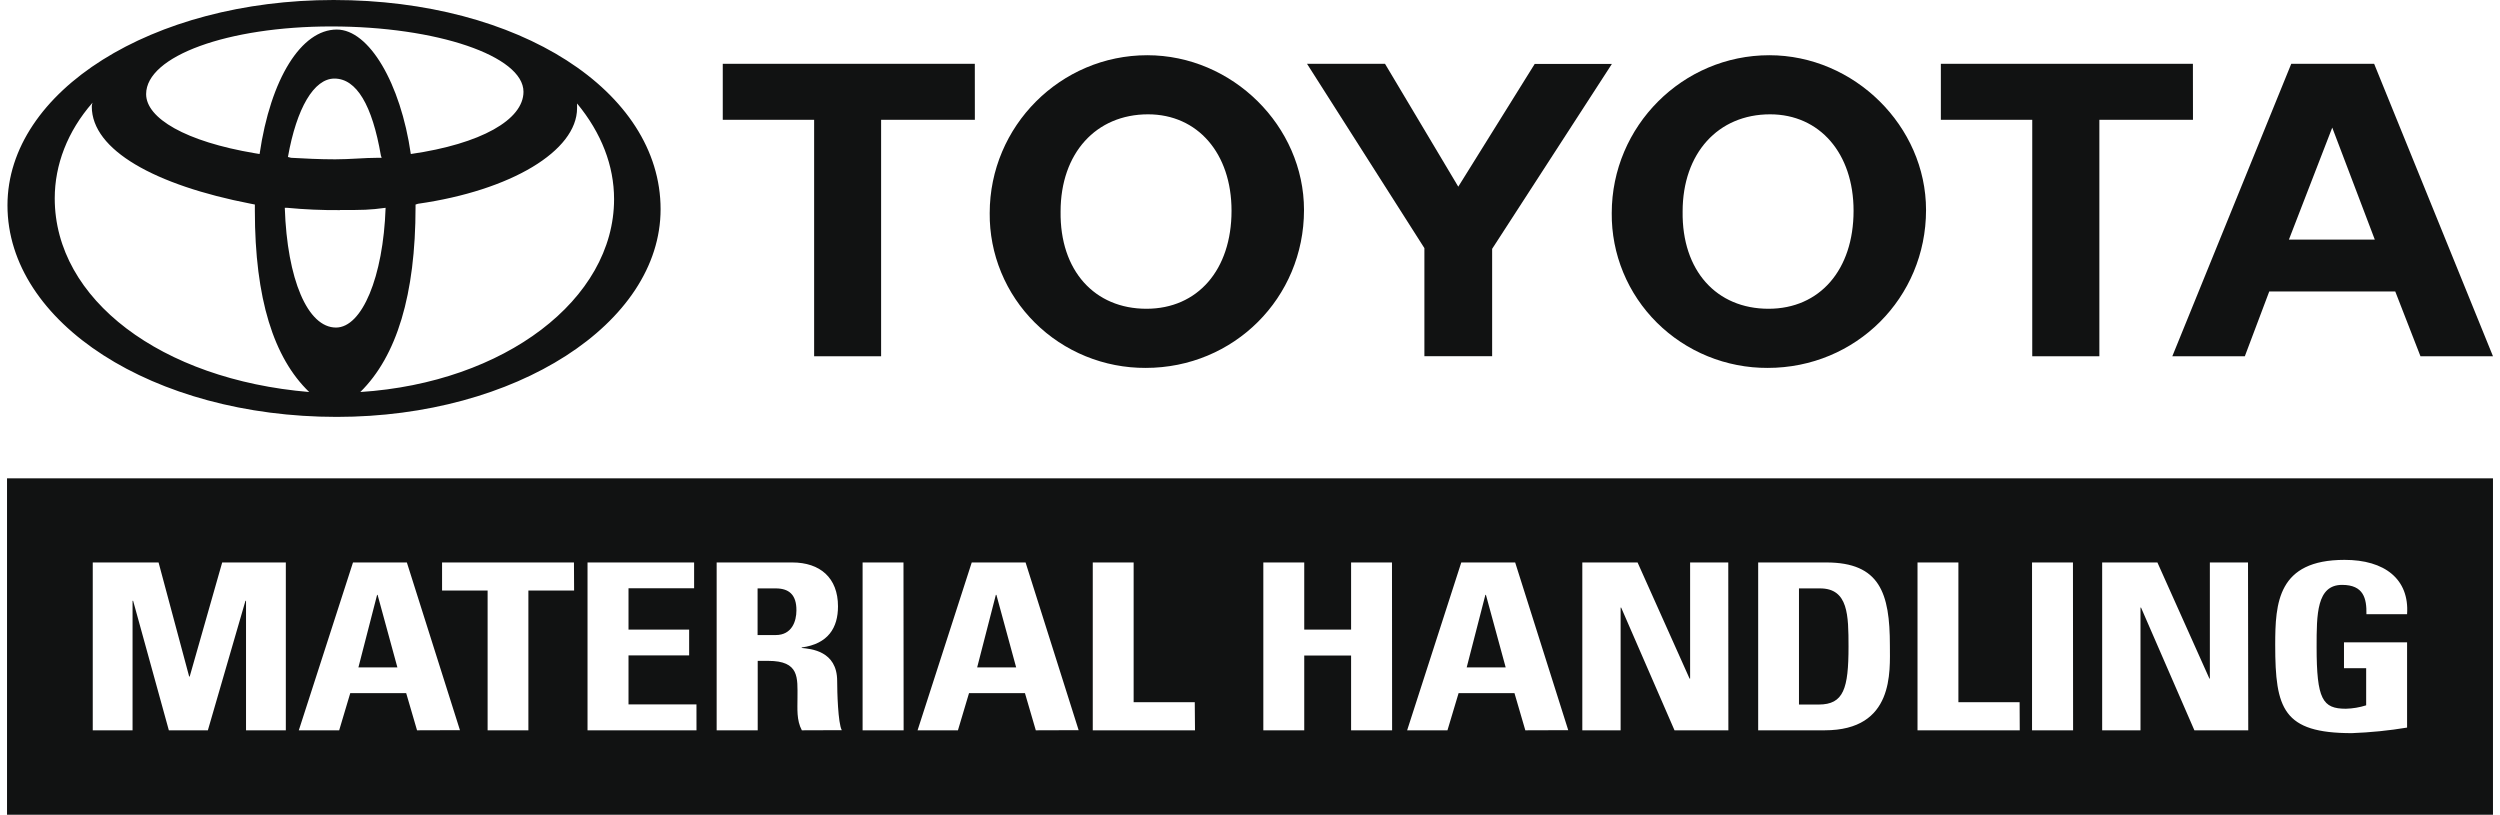
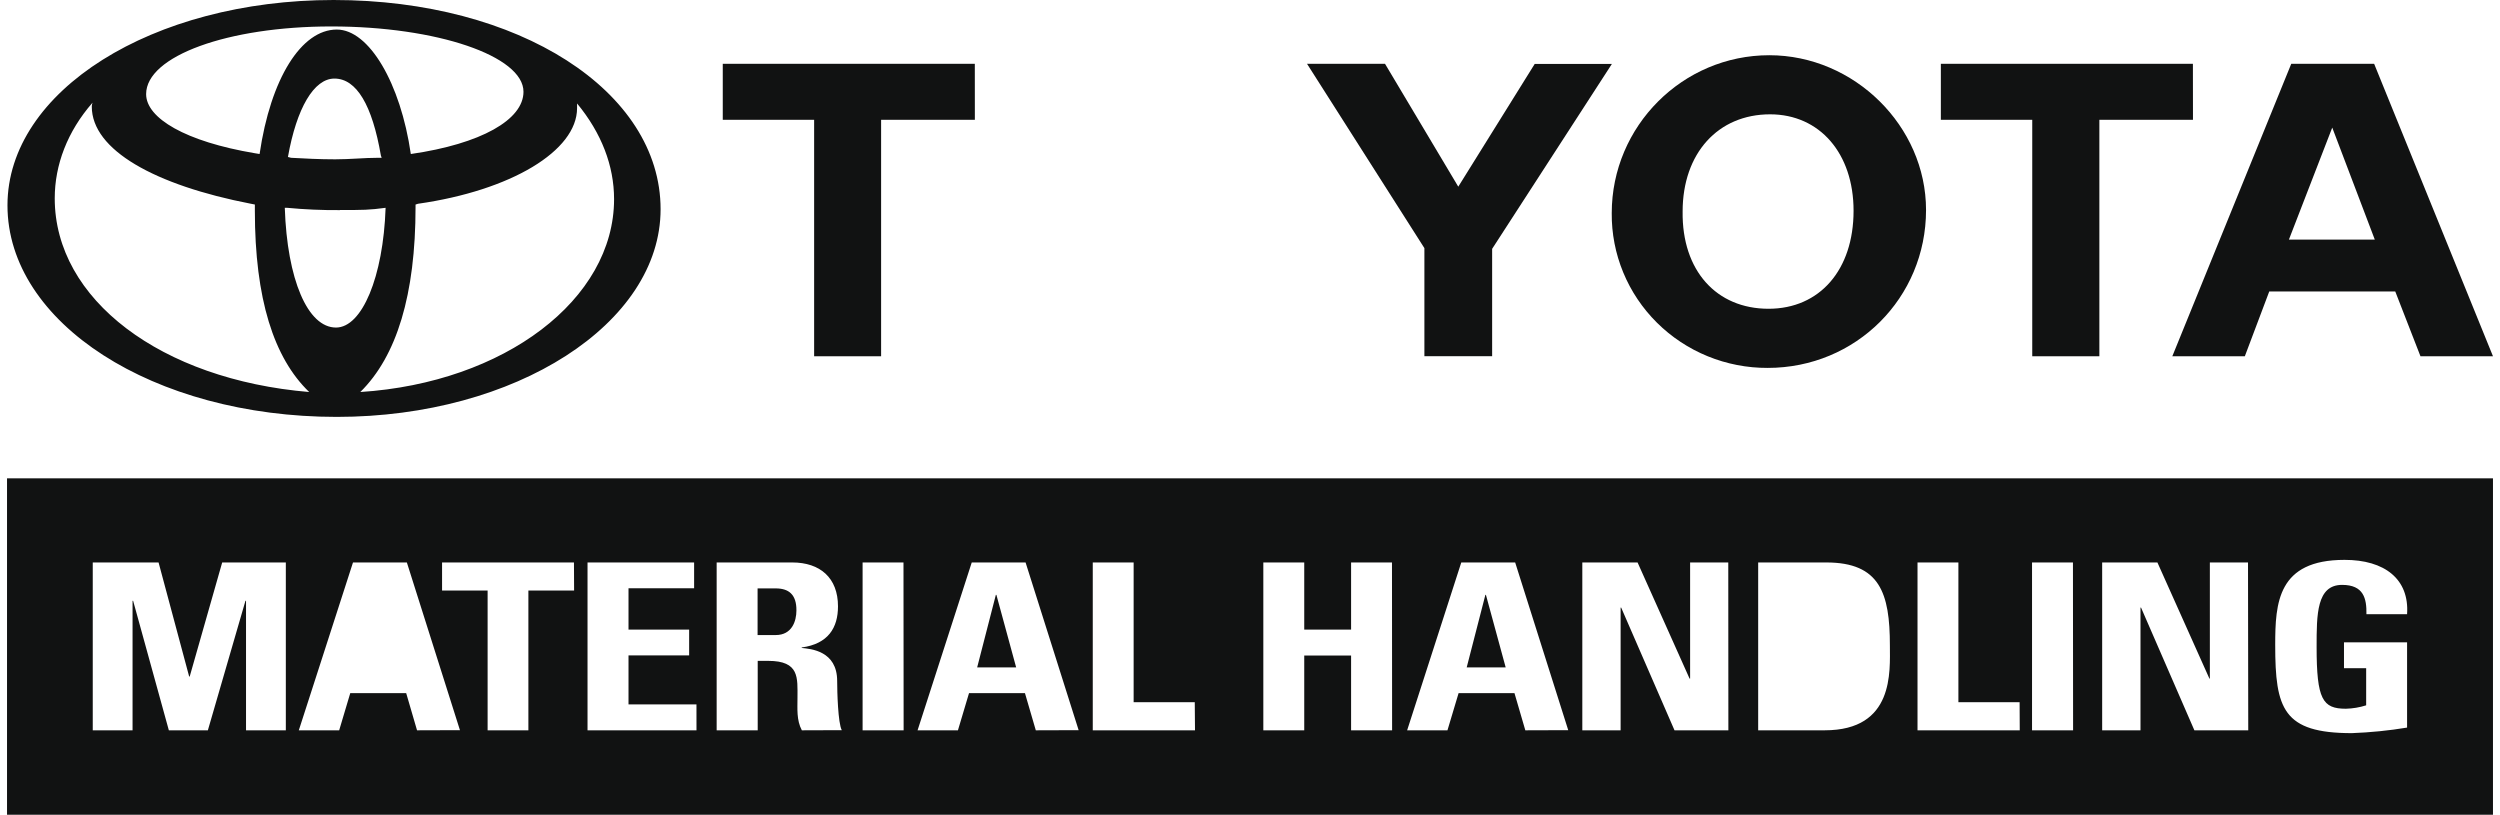
<svg xmlns="http://www.w3.org/2000/svg" width="178" height="58" viewBox="0 0 178 58" fill="none">
  <g id="TMH_White" clip-path="url(#clip0_56963_344136)">
    <path id="Vector" d="M23.979 29.683C10.908 29.683 0.532 22.985 0.532 14.621C0.532 6.48 10.852 0 23.753 0C36.937 0 47.034 6.48 47.034 14.897C47.034 23.038 36.711 29.683 23.979 29.683ZM37.272 6.534C37.272 3.988 31.104 1.883 23.586 1.883C16.233 1.883 10.404 3.988 10.404 6.701C10.404 8.417 13.209 10.08 18.146 10.91L18.483 10.966C19.267 5.594 21.455 2.104 23.979 2.104C26.278 2.104 28.522 5.927 29.25 10.966C34.243 10.245 37.272 8.529 37.272 6.534ZM43.722 14.179C43.722 11.798 42.825 9.47 41.087 7.366V7.699C41.087 10.745 36.374 13.567 29.756 14.509L29.587 14.565V14.732C29.587 20.989 28.242 25.365 25.653 27.912C35.924 27.246 43.722 21.322 43.722 14.179ZM3.897 14.123C3.897 21.322 11.469 27.026 22.015 27.912C19.49 25.484 18.146 21.266 18.146 15.007V14.562L17.863 14.507C11.021 13.181 6.535 10.679 6.535 7.587C6.536 7.492 6.554 7.399 6.589 7.31C4.794 9.361 3.897 11.742 3.897 14.123ZM27.119 11.077C26.502 7.478 25.381 5.594 23.81 5.594C22.352 5.594 21.118 7.699 20.501 11.177L20.724 11.235C21.678 11.288 22.745 11.344 23.866 11.344C24.933 11.344 25.941 11.235 26.895 11.235H27.175L27.119 11.077ZM24.203 14.96C22.948 14.97 21.693 14.915 20.444 14.796H20.277C20.444 19.892 21.904 23.322 23.923 23.322C25.774 23.322 27.288 19.723 27.455 14.796C26.278 14.953 25.887 14.953 24.203 14.953V14.96Z" fill="#111212" />
    <path id="Vector_2" d="M69.41 8.529H62.735V25.365H57.966V8.529H51.461V4.541H69.407L69.41 8.529Z" fill="#111212" />
-     <path id="Vector_3" d="M81.573 26.195C80.109 26.201 78.657 25.92 77.303 25.367C75.949 24.815 74.72 24.002 73.687 22.977C72.653 21.951 71.837 20.734 71.284 19.394C70.731 18.055 70.453 16.62 70.467 15.174C70.467 8.973 75.514 3.932 81.684 3.932C87.742 3.932 92.845 8.973 92.845 14.953C92.845 21.21 87.855 26.195 81.573 26.195ZM81.741 8.14C78.038 8.14 75.514 10.909 75.514 15.062C75.457 19.273 77.938 21.984 81.625 21.984C85.271 21.984 87.685 19.217 87.685 15.006C87.687 10.922 85.273 8.14 81.741 8.14Z" fill="#111212" />
    <path id="Vector_4" d="M106.24 17.718V25.36H101.417V17.667L93.059 4.541H98.612L103.829 13.291L109.271 4.553H114.766L106.24 17.718Z" fill="#111212" />
    <path id="Vector_5" d="M125.86 26.195C124.395 26.201 122.944 25.919 121.59 25.366C120.237 24.814 119.008 24.001 117.975 22.976C116.942 21.951 116.125 20.733 115.573 19.394C115.02 18.054 114.742 16.62 114.756 15.174C114.756 8.98 119.803 3.932 125.973 3.932C132.021 3.932 137.134 8.98 137.134 14.953C137.134 21.21 132.144 26.195 125.86 26.195ZM126.03 8.14C122.328 8.14 119.803 10.909 119.803 15.062C119.746 19.273 122.217 21.984 125.917 21.984C129.565 21.984 131.974 19.217 131.974 15.006C131.974 10.922 129.562 8.14 126.03 8.14Z" fill="#111212" />
    <path id="Vector_6" d="M156.14 8.529H149.475V25.365H144.696V8.529H138.189V4.541H156.135L156.14 8.529Z" fill="#111212" />
    <path id="Vector_7" d="M177.5 25.365H172.337L170.543 20.754H161.57L159.832 25.365H154.669L163.138 4.541H169.038L177.5 25.365ZM162.971 17.058H169.085L166.056 9.085L162.971 17.058Z" fill="#111212" />
    <path id="Vector_8" d="M0.5 34.055V58.008H177.5V34.055H0.5ZM20.351 51.998H17.517V42.775H17.477L14.8 51.998H12.022L9.478 42.775H9.438V51.998H6.604V40.047H11.29L13.468 48.168H13.507L15.82 40.047H20.351V51.998ZM29.693 51.998L28.921 49.353H24.938L24.149 51.998H21.275L25.133 40.047H28.968L32.748 51.988L29.693 51.998ZM40.876 42.047H37.621V51.998H34.718V42.047H31.475V40.047H40.866L40.876 42.047ZM49.59 51.998H41.832V40.047H49.421V41.885H44.75V44.826H49.067V46.663H44.75V50.154H49.588L49.59 51.998ZM57.091 51.998C56.705 51.27 56.781 50.462 56.781 49.683C56.781 48.26 56.936 47.054 54.699 47.054H53.949V51.998H51.026V40.047H56.405C58.391 40.047 59.665 41.139 59.665 43.173C59.665 44.695 58.969 45.843 57.081 46.1V46.134C57.718 46.2 59.606 46.333 59.606 48.484C59.606 49.243 59.665 51.493 59.935 51.988L57.091 51.998ZM64.338 51.998H61.417V40.047H64.328L64.338 51.998ZM73.749 51.998L72.977 49.353H68.994L68.205 51.998H65.331L69.188 40.047H73.021L76.799 51.988L73.749 51.998ZM85.084 51.998H77.805V40.047H80.715V49.998H85.067L85.084 51.998ZM99.118 51.998H96.198V46.673H92.862V51.998H89.949V40.047H92.862V44.826H96.198V40.047H99.109L99.118 51.998ZM108.603 51.998L107.831 49.353H103.851L103.059 51.998H100.188L104.043 40.047H107.88L111.658 51.988L108.603 51.998ZM123.06 51.998H119.225L115.427 43.261H115.388V51.998H112.661V40.047H116.595L120.297 48.316H120.336V40.047H123.053L123.06 51.998ZM129.926 51.998H125.182V40.047H130.03C133.847 40.047 134.56 42.231 134.56 45.952C134.56 47.797 134.89 51.998 129.917 51.998H129.926ZM143.806 51.998H136.527V40.047H139.438V49.998H143.796L143.806 51.998ZM147.604 51.998H144.681V40.047H147.594L147.604 51.998ZM160.075 51.998H156.24L152.442 43.261H152.403V51.998H149.674V40.047H153.607L157.31 48.316H157.342V40.047H160.058L160.075 51.998ZM171.384 43.729H168.49C168.51 42.62 168.298 41.644 166.757 41.644C164.943 41.644 164.943 43.746 164.943 46.062C164.943 49.799 165.368 50.462 167.025 50.462C167.516 50.45 168.003 50.368 168.471 50.219V47.574H166.892V45.736H171.384V51.804C170.083 52.019 168.769 52.151 167.45 52.2C162.553 52.2 161.995 50.464 161.995 45.93C161.995 42.921 162.167 39.863 166.929 39.863C169.783 39.858 171.556 41.232 171.384 43.729Z" fill="#111212" />
    <path id="Vector_9" d="M55.23 41.894H53.94V45.216H55.23C56.388 45.216 56.705 44.224 56.705 43.464C56.715 42.323 56.154 41.894 55.23 41.894Z" fill="#111212" />
-     <path id="Vector_10" d="M129.587 41.894H128.087V50.163H129.496C131.271 50.163 131.615 49.022 131.615 46.037C131.61 43.828 131.61 41.894 129.587 41.894Z" fill="#111212" />
    <path id="Vector_11" d="M70.904 42.355L69.574 47.518H72.35L70.944 42.355H70.904Z" fill="#111212" />
    <path id="Vector_12" d="M105.759 42.355L104.429 47.518H107.204L105.798 42.355H105.759Z" fill="#111212" />
-     <path id="Vector_13" d="M26.849 42.355L25.519 47.518H28.294L26.885 42.355H26.849Z" fill="#111212" />
  </g>
  <defs>
    <clipPath id="clip0_56963_344136">
      <rect width="177" height="58" fill="white" transform="translate(0.5)" />
    </clipPath>
  </defs>
</svg>